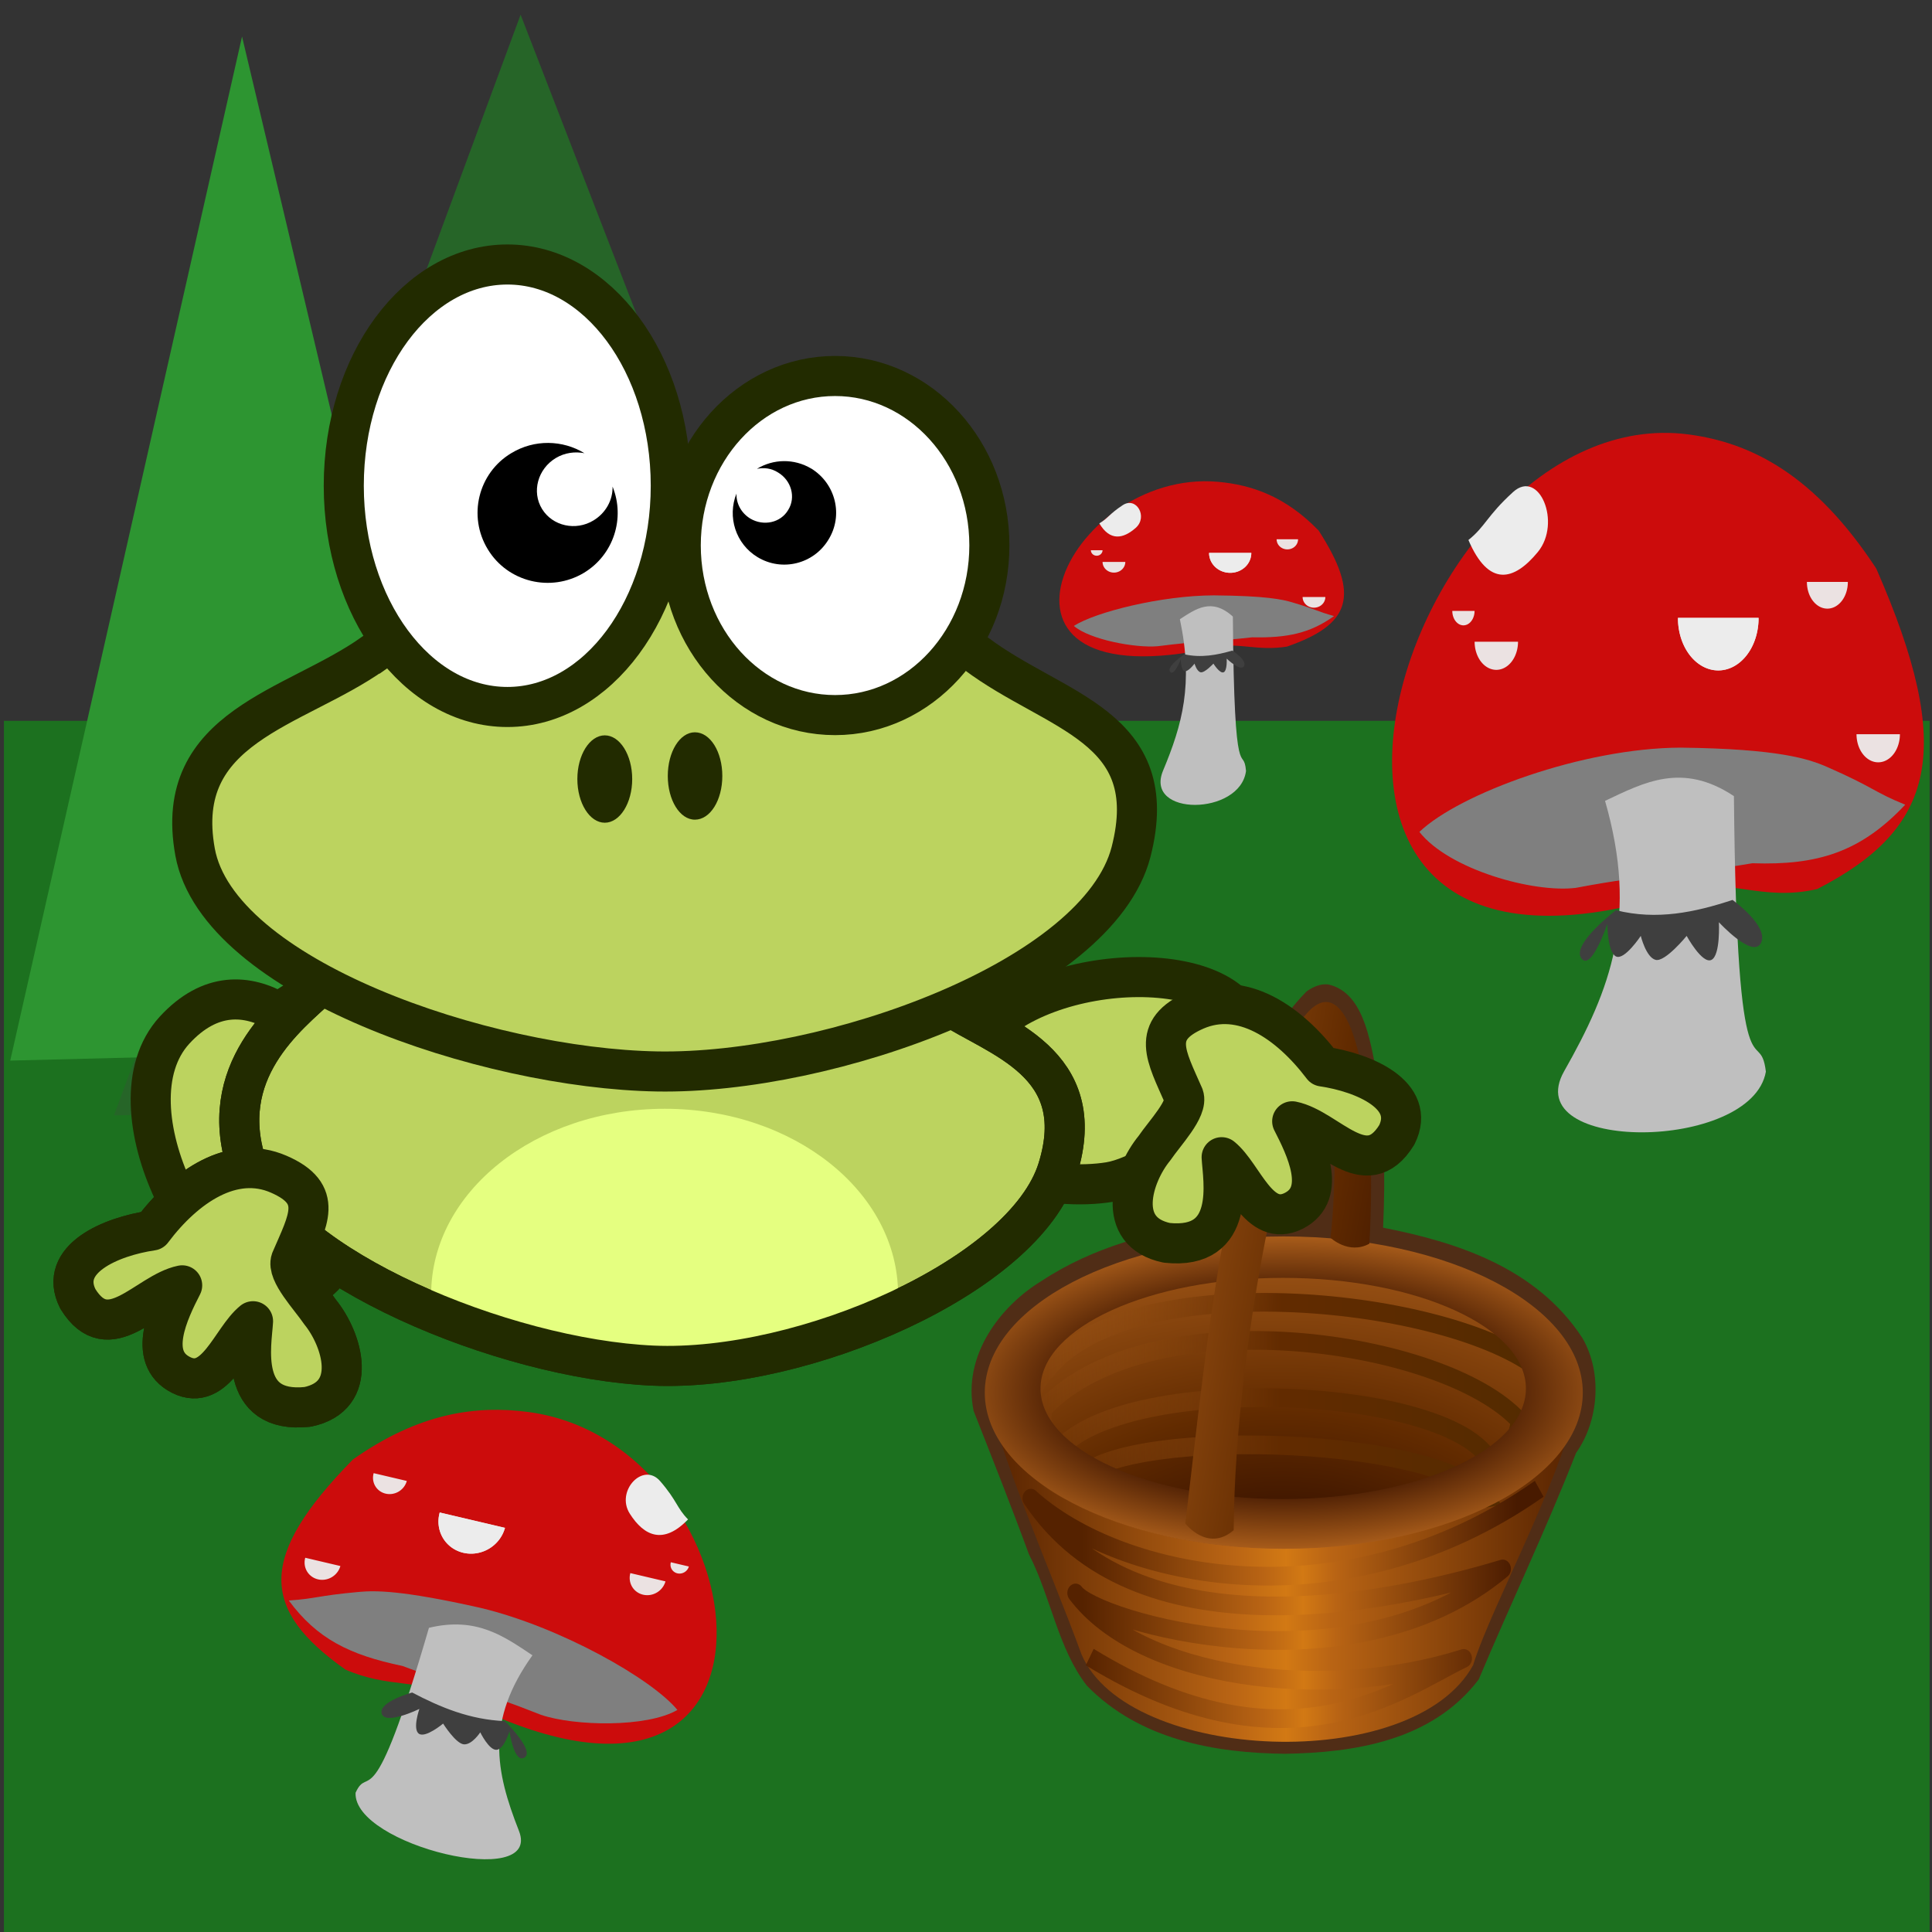
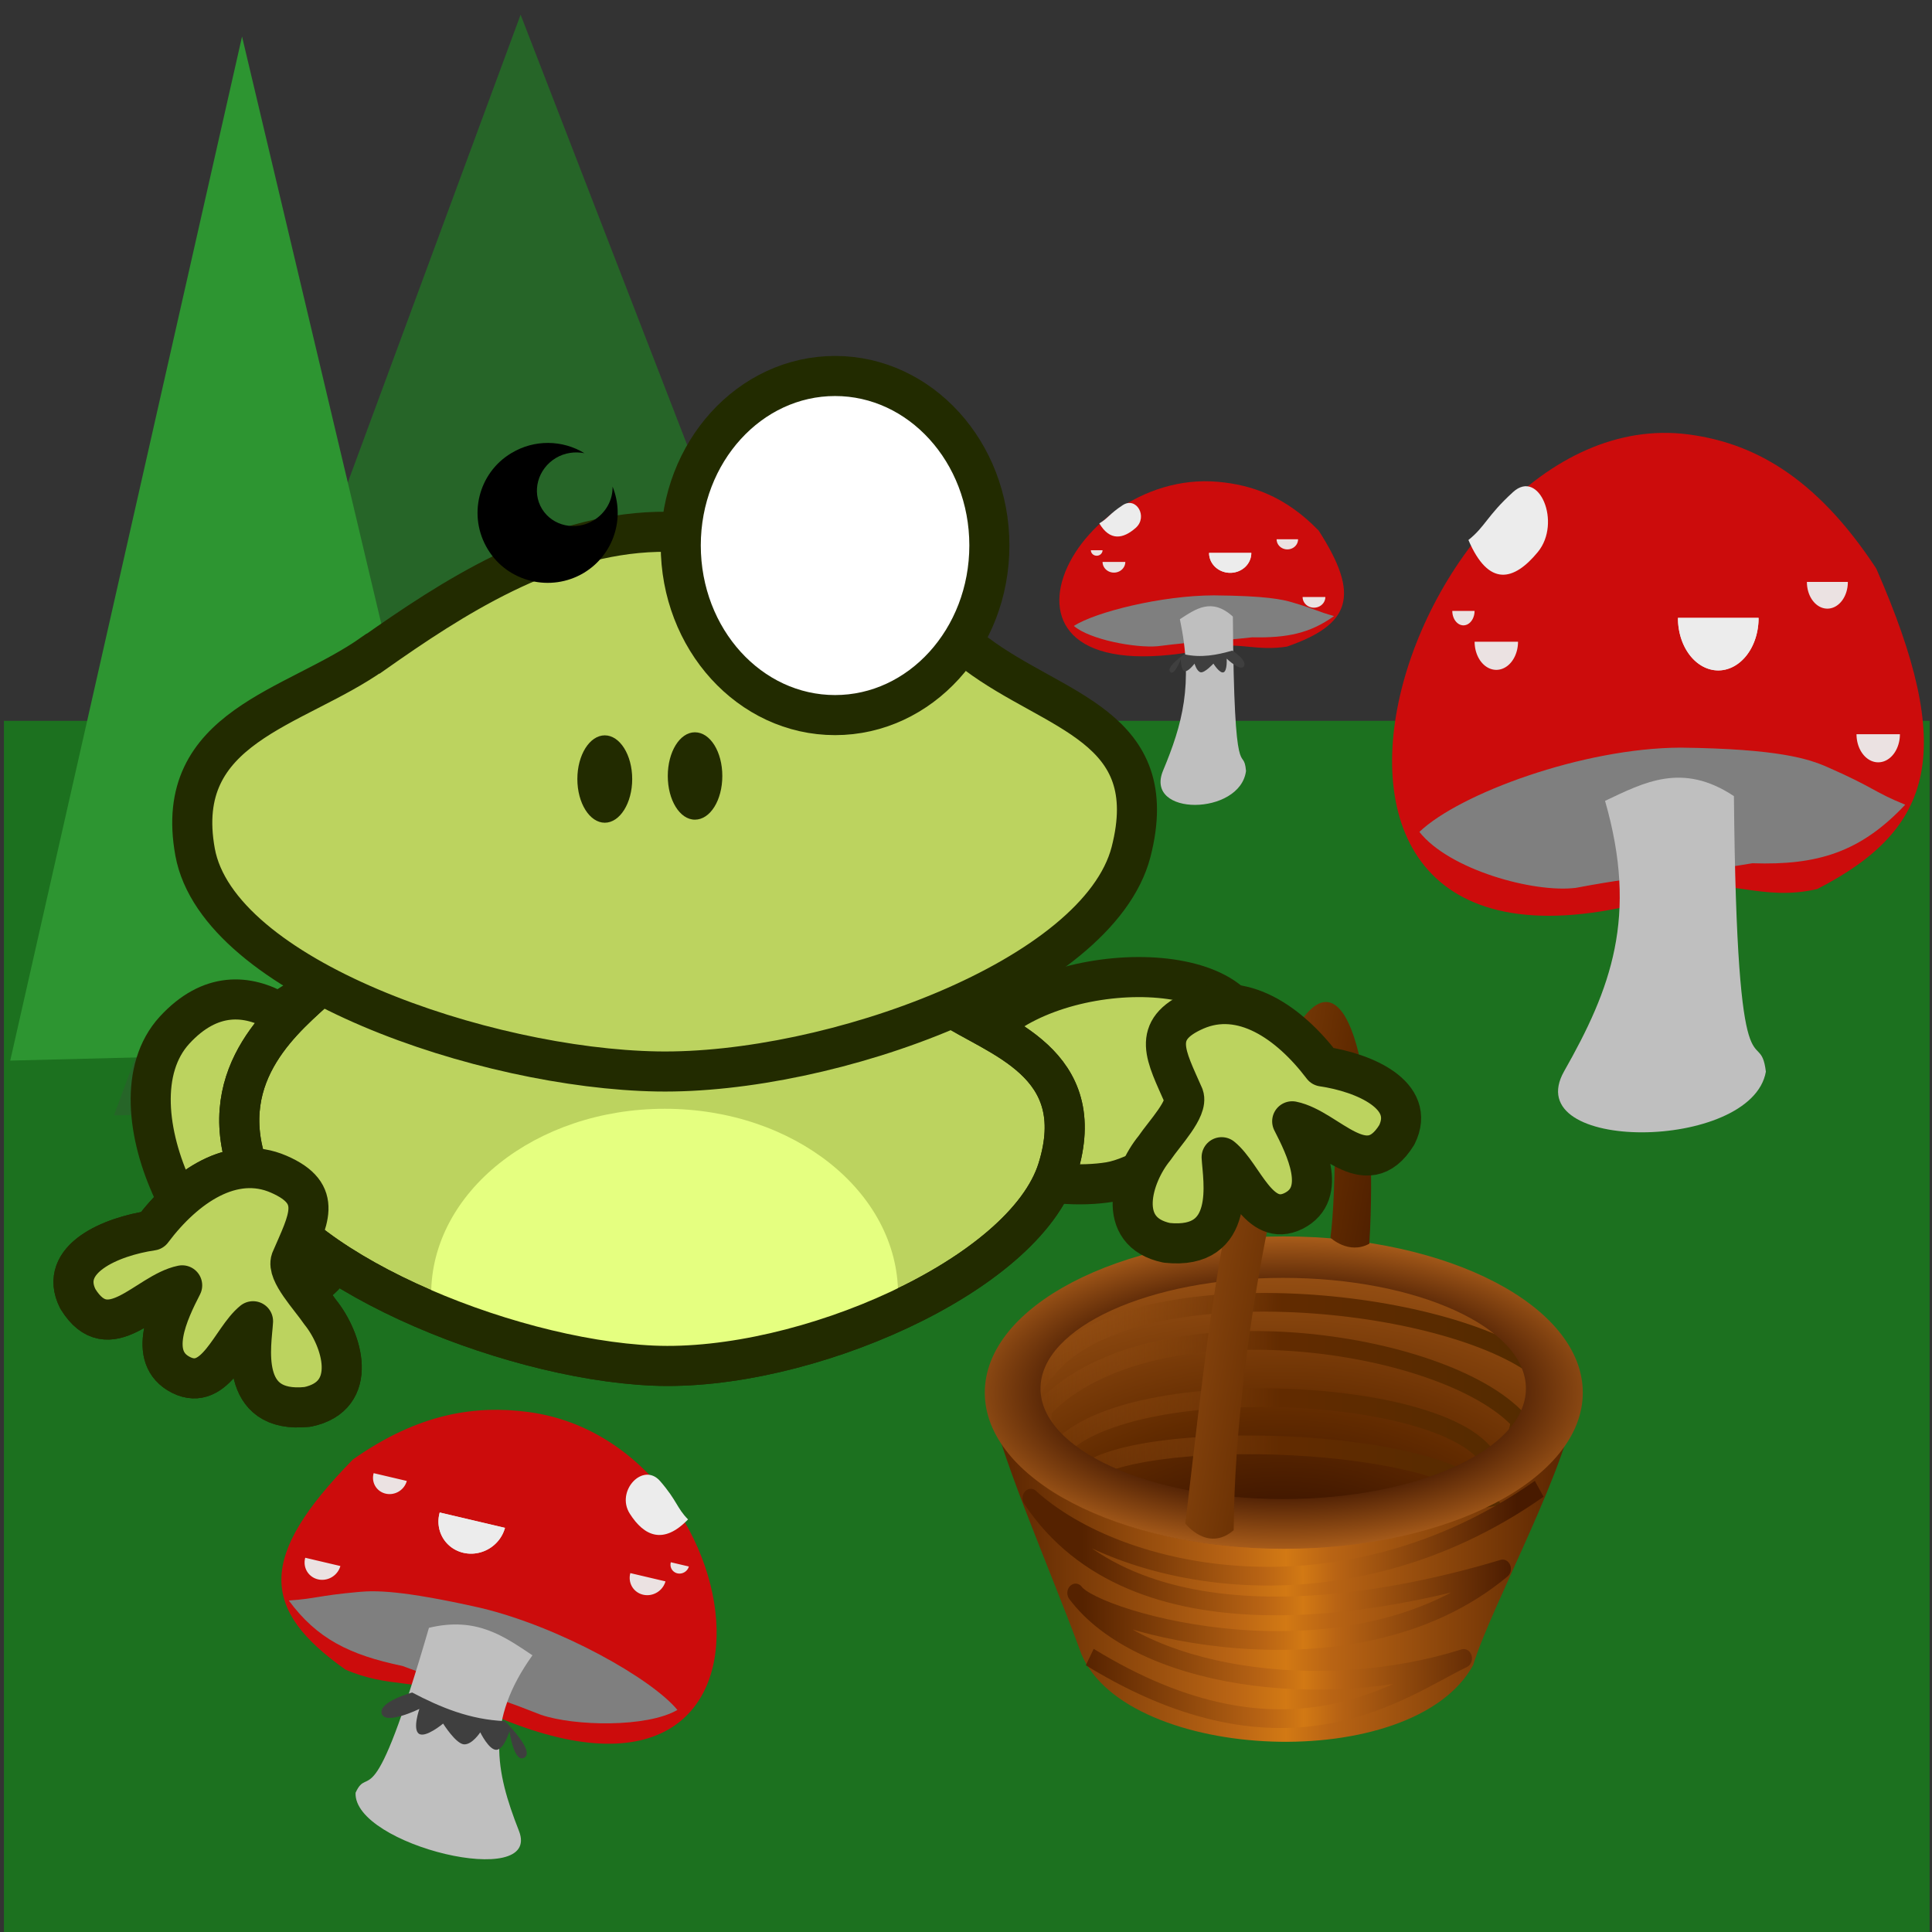
<svg xmlns="http://www.w3.org/2000/svg" xmlns:xlink="http://www.w3.org/1999/xlink" width="27mm" height="27mm" version="1.1" viewBox="0 0 31 31">
  <rect x="0" y="0" width="31" height="31" fill="#333333" stroke="none" />
  <defs>
    <linearGradient id="g-13" x1="275.93" x2="455.14" gradientUnits="userSpaceOnUse">
      <stop stop-color="#520" offset="0" />
      <stop stop-color="#b96414" offset=".418" />
      <stop stop-color="#d27914" offset=".494" />
      <stop stop-color="#b96414" offset=".585" />
      <stop stop-color="#520" offset="1" />
    </linearGradient>
    <radialGradient id="c-8" cx="368.39" cy="528.05" r="88.893" gradientTransform="matrix(1.924,-4.8159e-7,2.9791e-7,1.189,-340.5,-168.37)" gradientUnits="userSpaceOnUse" xlink:href="#a-5" />
    <linearGradient id="a-5">
      <stop stop-color="#1a0000" offset="0" />
      <stop stop-color="#622b00" offset=".513" />
      <stop stop-color="#a85c1a" offset="1" />
    </linearGradient>
    <linearGradient id="f-4" x1="286.79" x2="441.02" gradientUnits="userSpaceOnUse">
      <stop stop-color="#532b00" offset="0" />
      <stop stop-color="#622b00" offset=".513" />
      <stop stop-color="#a85c1a" stop-opacity="0" offset="1" />
    </linearGradient>
    <radialGradient id="b-78" cx="455.35" cy="431.01" r="88.893" gradientTransform="matrix(1.159 0 0 .47 -162.52 198.78)" gradientUnits="userSpaceOnUse">
      <stop offset="0" />
      <stop stop-color="#3e1500" offset=".59" />
      <stop stop-color="#a85c1a" offset="1" />
    </radialGradient>
    <linearGradient id="e-4" x1="289.8" x2="418.57" y1="374.76" y2="350.47" gradientUnits="userSpaceOnUse" xlink:href="#a-5" />
    <linearGradient id="d-1" x1="294.29" x2="426.07" y1="456.49" y2="457.74" gradientUnits="userSpaceOnUse">
      <stop stop-color="#481a00" offset="0" />
      <stop stop-color="#b96414" offset=".418" />
      <stop stop-color="#d27914" offset=".494" />
      <stop stop-color="#b96414" offset=".585" />
      <stop stop-color="#520" offset="1" />
    </linearGradient>
  </defs>
  <rect x=".063" y="11.566" width="30.899" height="19.637" fill="#1c711f" style="paint-order:stroke fill markers" />
  <g transform="matrix(-.053 0 0 .06 39.954 -1.732)">
    <g fill-rule="evenodd">
-       <path d="m351.81 292.12c-10.615 2.02-12.656 14.581-14.656 23.375-2.49 13.707-2.746 27.768-2.031 41.688-22.123 3.819-46.383 10.621-60.312 29.469-6.147 9.301-4.996 22.213 1.892 30.764 9.061 20.487 19.83 40.333 29.452 60.549 14.21 16.557 37.942 19.603 58.625 19.906 21.065-0.195 43.945-3.662 60.031-18.219 8.768-9.973 10.912-23.788 17.531-35.125 5.334-12.844 11.104-25.678 16.75-38.344 3.476-14.891-8.242-28.135-20.5-34.719-15.736-9.189-33.912-13.347-51.875-15.5-5.262-22.03-10.867-46.304-28.438-61.969-1.905-1.21-4.158-2.081-6.469-1.875zm3.094 29.062c5.058 10.525 8.258 22.722 10.125 33.531-3.184-0.605-8.762 1.845-10.45-0.778-0.837-11.261-1.478-22.625-0.206-33.878l0.427 0.904 0.104 0.221z" fill="#502d16" />
      <path d="m276.43 401.29c1.429 17.857 25.803 56.629 31.429 72.857 18.126 29.443 104.64 26.071 118.57-2.857 9.286-22.5 26.429-56.429 28.214-70.357-15-31.429-128.57-38.214-178.21 0.357z" fill="url(#g-13)" />
      <path transform="translate(-2.5,1.429)" d="m456.79 400.4a88.395 40.537 0 1 1-176.79 0 88.395 40.537 0 1 1 176.79 0z" fill="url(#c-8)" stroke="#520" />
    </g>
    <path d="m289.29 394.15c29.643-18.929 122.5-26.429 147.14 0.714 37.5 33.929-135.36 62.857-142.5 13.929 22.5-21.786 111.07-33.214 143.57-3.571 9.643 24.643-119.29 48.929-135.71 16.429 7.143-23.929 131.43-27.5 135.36 2.143-15.357 12.5-96.509 11.563-133.21 5.714 13.929-17.143 115.71-19.286 124.29-3.929" fill="none" stroke="url(#f-4)" stroke-width="5" />
    <path d="m365.17 359.52c-49.968 0-90.504 18.709-90.504 41.768s40.536 41.768 90.504 41.768 90.536-18.709 90.536-41.768-40.568-41.768-90.536-41.768zm0.192 11.078c40.555-1e-5 73.478 13.266 73.478 29.595s-32.923 29.563-73.478 29.563-73.478-13.234-73.478-29.563 32.923-29.595 73.478-29.595z" fill="url(#b-78)" fill-rule="evenodd" />
    <path d="m351.07 359.86c-1.786-11.071-2.324-49.172 1.786-47.857 8.929 2.857 27.098 72.946 27.5 126.07 7.902 5.982 14.643-1.786 14.643-1.786-6.786-49.643-12.857-112.5-36.786-136.43-13.658-13.658-21.654 20.912-18.929 61.607 6.25 3.036 11.786-1.607 11.786-1.607z" fill="url(#e-4)" fill-rule="evenodd" />
    <path d="m287.86 427.01c59.286 36.786 126.79 24.286 153.93 2.5-31.169 41.589-105.91 28.786-142.86 18.929 46.071 33.929 123.21 13.929 129.29 6.429-19.222 22.625-74.402 29.536-117.5 17.5 18.571 7.857 53.214 32.143 113.21-0.357" fill="none" stroke="url(#d-1)" stroke-linejoin="round" stroke-width="5" />
  </g>
  <rect width="31.044" height="31.044" opacity="0" stroke-width=".157" />
  <path transform="matrix(.414 0 0 .632 15.634 13.833)" d="m-17.586-21.515 16.321 27.621-32.081 0.324 7.88-13.972z" fill="#266528" stroke-linecap="square" stroke-linejoin="bevel" stroke-miterlimit="1.2" stroke-width=".685" style="paint-order:stroke fill markers" />
  <path transform="matrix(.236 0 0 .588 8.034 13.237)" d="m-17.586-21.515 16.321 27.621-32.081 0.324 7.88-13.972z" fill="#2d9531" stroke-linecap="square" stroke-linejoin="bevel" stroke-miterlimit="1.2" stroke-width=".685" style="paint-order:stroke fill markers" />
  <g fill="#bcd35f" stroke="#222b00" stroke-width=".643px">
    <path d="m5.573 17.486c-0.382-0.798-1.63-2.196-2.771-0.958-1.137 1.238 0.493 4.242 1.756 4.227 1.262-0.01 1.398-2.476 1.016-3.27z" />
    <path d="m4.471 18.84c-0.735-0.319-1.494 0.189-2.031 0.904-0.663 0.097-1.514 0.459-1.19 1.098 0.498 0.808 1.103-0.102 1.673-0.218-0.213 0.416-0.576 1.156-0.019 1.437 0.556 0.281 0.808-0.58 1.156-0.861-0.019 0.353-0.252 1.494 0.875 1.374 0.837-0.174 0.556-1.083 0.203-1.519-0.164-0.242-0.542-0.634-0.469-0.837 0.276-0.643 0.537-1.059-0.198-1.378z" stroke-linecap="round" stroke-linejoin="round" />
    <path d="m17.802 18.967c-0.875 0.142-2.736-0.076-2.376-1.718 0.358-1.646 3.752-2.037 4.468-0.992 0.717 1.039-1.224 2.567-2.092 2.71z" />
    <path d="m19.186 16.208c0.74-0.319 1.494 0.189 2.036 0.904 0.663 0.097 1.509 0.459 1.19 1.098-0.498 0.808-1.103-0.102-1.678-0.218 0.213 0.416 0.58 1.156 0.024 1.437-0.561 0.281-0.808-0.58-1.156-0.861 0.019 0.353 0.247 1.494-0.88 1.374-0.837-0.174-0.556-1.083-0.198-1.519 0.164-0.242 0.542-0.634 0.469-0.837-0.281-0.643-0.542-1.059 0.193-1.378z" stroke-linecap="round" stroke-linejoin="round" />
    <path d="m5.114 15.832c-0.474 0.45-1.688 1.359-1.132 2.926 0.556 1.562 4.087 3.047 6.495 3.154 2.409 0.106 5.963-1.441 6.495-3.154 0.532-1.712-0.962-2.109-1.751-2.626-1.939-1.112-8.28-1.485-10.113-0.3z" />
  </g>
  <path d="m10.666 17.791c-2.07 0-3.748 1.335-3.748 2.979 0 0.097 0.01 0.193 0.019 0.29 1.161 0.484 2.462 0.803 3.54 0.851 1.195 0.053 2.67-0.3 3.918-0.88 0.01-0.087 0.015-0.174 0.015-0.261 0-1.644-1.673-2.979-3.744-2.979z" fill="#e5ff80" />
  <path d="m5.114 15.832c-0.474 0.45-1.688 1.359-1.132 2.926 0.556 1.562 4.087 3.047 6.495 3.154 2.409 0.106 5.963-1.441 6.495-3.154 0.532-1.712-0.962-2.109-1.751-2.626-1.939-1.112-8.28-1.485-10.113-0.3z" fill="none" stroke="#222b00" stroke-width=".643px" />
  <g>
    <path d="m5.984 10.488c-1.258 0.89-3.221 1.161-2.854 3.183 0.368 2.017 4.653 3.473 7.415 3.521 2.767 0.048 7.076-1.494 7.603-3.521 0.522-2.031-1.219-2.23-2.486-3.183-1.272-0.948-3.376-2.002-5.117-1.954-1.736 0.044-3.299 1.069-4.556 1.954z" fill="#bcd35f" fill-rule="evenodd" stroke="#222b00" stroke-width=".643px" />
    <g>
-       <path d="m10.763 7.794c0 1.959-1.175 3.55-2.621 3.55-1.451 0-2.626-1.591-2.626-3.55 0-1.964 1.175-3.55 2.626-3.55 1.446 0 2.621 1.586 2.621 3.55z" fill="#fff" stroke="#222b00" stroke-linecap="round" stroke-linejoin="round" stroke-width=".643px" />
+       <path d="m10.763 7.794z" fill="#fff" stroke="#222b00" stroke-linecap="round" stroke-linejoin="round" stroke-width=".643px" />
      <path d="m15.875 8.751c0 1.504-1.108 2.723-2.476 2.723-1.369 0-2.476-1.219-2.476-2.723 0-1.499 1.108-2.718 2.476-2.718 1.369 0 2.476 1.219 2.476 2.718z" fill="#fff" stroke="#222b00" stroke-linecap="round" stroke-linejoin="round" stroke-width=".643px" />
      <path d="m8.204 7.271c-0.532 0.319-0.701 1.011-0.377 1.543 0.319 0.527 1.011 0.696 1.543 0.377 0.479-0.29 0.663-0.88 0.459-1.383 0.005 0.213-0.106 0.421-0.305 0.542-0.285 0.174-0.658 0.092-0.827-0.184-0.169-0.276-0.068-0.643 0.222-0.817 0.145-0.087 0.31-0.106 0.459-0.077-0.348-0.213-0.803-0.227-1.175 0z" />
      <path d="m10.144 12.5c0 0.387-0.198 0.701-0.44 0.701-0.242 0-0.44-0.314-0.44-0.701 0-0.387 0.198-0.701 0.44-0.701 0.242 0 0.44 0.314 0.44 0.701z" fill="#222b00" />
      <path d="m11.59 12.451c0 0.387-0.193 0.701-0.44 0.701-0.242 0-0.435-0.314-0.435-0.701 0-0.387 0.193-0.701 0.435-0.701 0.247 0 0.44 0.314 0.44 0.701z" fill="#222b00" />
-       <path d="m13.017 7.518c0.392 0.242 0.518 0.75 0.276 1.141-0.237 0.392-0.745 0.518-1.137 0.281-0.353-0.213-0.488-0.648-0.339-1.02-0.005 0.155 0.073 0.31 0.222 0.401 0.213 0.126 0.488 0.068 0.609-0.14 0.126-0.203 0.048-0.474-0.164-0.6-0.106-0.068-0.227-0.082-0.339-0.058 0.261-0.16 0.595-0.169 0.871-0.005z" />
      <path d="m4.471 18.84c-0.735-0.319-1.494 0.189-2.031 0.904-0.663 0.097-1.514 0.459-1.19 1.098 0.498 0.808 1.103-0.102 1.673-0.218-0.213 0.416-0.576 1.156-0.019 1.437 0.556 0.281 0.808-0.58 1.156-0.861-0.019 0.353-0.252 1.494 0.875 1.374 0.837-0.174 0.556-1.083 0.203-1.519-0.164-0.242-0.542-0.634-0.469-0.837 0.276-0.643 0.537-1.059-0.198-1.378z" fill="#bcd35f" stroke="#222b00" stroke-linecap="round" stroke-linejoin="round" stroke-width=".643px" />
    </g>
  </g>
  <g transform="matrix(.021 0 0 .029 22.347 5.505)">
    <path d="m369.47 124.77c60.699 100.33 45.198 143.74-45.059 177.28-42.503 7.237-69.254-6.822-101.35 0.819-372.08 88.593-214.41-272.94 2.839-252.34 48.231 4.574 96.663 22.424 143.57 74.237z" fill="#cc0c0c" />
    <path d="m20.378 270.46c30.546-21.134 124.75-46.426 199.61-46.629 75.248 0.656 98.006 6.291 111.91 10.693 35.981 11.393 35.305 13.714 59.688 20.888-34.107 26.229-66.823 33.61-116.85 32.389-49.352 6.125-74.928 5.364-134.73 13.605-32.343 2.944-96.954-10.061-119.63-30.947z" fill="#7f7f7f" />
    <path d="m162.23 253.28c25.479 64.094 4.426 104.07-31.222 149.55-35.648 45.481 143.32 44.698 154.11 0.292-4.658-27.813-22.149 24.2-24.417-152.46-39.468-18.975-68.72-7.549-98.471 2.624z" fill="#bfbfbf" />
    <g fill="#ececec">
      <path d="m57.842 108.95c12.916-7.44 14.17-13.399 34.105-26.526 19.936-13.128 37.245 17.044 18.947 33.158-18.297 16.114-37.579 19.579-53.053-6.632z" />
      <path d="m279.53 152.05a30.79 28.895 0 1 1-61.579 0" opacity=".95" />
      <path d="m279.53 152.05a30.79 28.895 0 1 1-61.579 0" opacity=".95" />
      <path d="m95.737 165.24a16.579 15.559 0 1 1-33.158 0" opacity=".95" />
      <path d="m387.53 216.4a16.579 15.559 0 1 1-33.158 0" opacity=".95" />
      <path d="m62.532 148.19a8.503 7.98 0 1 1-17.006 0" opacity=".95" />
      <path d="m347.74 132.14a15.632 14.67 0 1 1-31.263 0" opacity=".95" />
    </g>
-     <path d="m170.58 313.79c31.195 5.658 60.361 1.173 89.053-5.684 0 0 27.878 14.455 21.79 23.684-6.089 9.229-32.21-11.368-32.21-11.368s1.327 18.307-5.684 20.842c-7.011 2.535-18.947-13.263-18.947-13.263s-16.363 14.564-23.684 13.263c-7.321-1.301-11.368-13.263-11.368-13.263s-12.458 13.654-18.947 11.368c-6.489-2.286-6.632-18-6.632-18s-12.33 26.699-19.895 18.947c-7.565-7.752 26.526-26.526 26.526-26.526z" fill="#3f3f3f" />
  </g>
  <g transform="matrix(-.017 -.004 -.005 .018 12.568 22.65)">
    <path d="m369.47 124.77c60.699 100.33 45.198 143.74-45.059 177.28-42.503 7.237-69.254-6.822-101.35 0.819-372.08 88.593-214.41-272.94 2.839-252.34 48.231 4.574 96.663 22.424 143.57 74.237z" fill="#cc0c0c" />
    <path d="m20.378 270.46c30.546-21.134 124.75-46.426 199.61-46.629 75.248 0.656 98.006 6.291 111.91 10.693 35.981 11.393 35.305 13.714 59.688 20.888-34.107 26.229-66.823 33.61-116.85 32.389-49.352 6.125-74.928 5.364-134.73 13.605-32.343 2.944-96.954-10.061-119.63-30.947z" fill="#7f7f7f" />
    <path d="m162.23 253.28c25.479 64.094 4.426 104.07-31.222 149.55-35.648 45.481 143.32 44.698 154.11 0.292-4.658-27.813-22.149 24.2-24.417-152.46-39.468-18.975-68.72-7.549-98.471 2.624z" fill="#bfbfbf" />
    <g fill="#ececec">
      <path d="m57.842 108.95c12.916-7.44 14.17-13.399 34.105-26.526 19.936-13.128 37.245 17.044 18.947 33.158-18.297 16.114-37.579 19.579-53.053-6.632z" />
      <path d="m279.53 152.05a30.79 28.895 0 1 1-61.579 0" opacity=".95" />
      <path d="m279.53 152.05a30.79 28.895 0 1 1-61.579 0" opacity=".95" />
      <path d="m95.737 165.24a16.579 15.559 0 1 1-33.158 0" opacity=".95" />
      <path d="m387.53 216.4a16.579 15.559 0 1 1-33.158 0" opacity=".95" />
      <path d="m62.532 148.19a8.503 7.98 0 1 1-17.006 0" opacity=".95" />
      <path d="m347.74 132.14a15.632 14.67 0 1 1-31.263 0" opacity=".95" />
    </g>
    <path d="m170.58 313.79c31.195 5.658 60.361 1.173 89.053-5.684 0 0 27.878 14.455 21.79 23.684-6.089 9.229-32.21-11.368-32.21-11.368s1.327 18.307-5.684 20.842c-7.011 2.535-18.947-13.263-18.947-13.263s-16.363 14.564-23.684 13.263c-7.321-1.301-11.368-13.263-11.368-13.263s-12.458 13.654-18.947 11.368c-6.489-2.286-6.632-18-6.632-18s-12.33 26.699-19.895 18.947c-7.565-7.752 26.526-26.526 26.526-26.526z" fill="#3f3f3f" />
  </g>
  <path d="m21.157 8.511c0.682 1.055 0.508 1.511-0.507 1.864-0.478 0.076-0.779-0.072-1.139 0.009-4.183 0.932-2.411-2.87 0.032-2.653 0.542 0.048 1.087 0.236 1.614 0.781z" fill="#cc0c0c" stroke-width=".011" />
  <path d="m17.232 10.043c0.343-0.222 1.403-0.488 2.244-0.49 0.846 0.007 1.102 0.066 1.258 0.112 0.405 0.12 0.397 0.144 0.671 0.22-0.383 0.276-0.751 0.353-1.314 0.341-0.555 0.064-0.842 0.056-1.515 0.143-0.364 0.031-1.09-0.106-1.345-0.325z" fill="#7f7f7f" stroke-width=".011" />
  <path d="m18.932 9.936c0.22 1.041 0.038 1.691-0.27 2.429-0.308 0.739 1.238 0.726 1.331 0.005-0.04-0.452-0.191 0.393-0.211-2.477-0.341-0.308-0.594-0.123-0.851 0.043z" fill="#bfbfbf" stroke-width=".012" />
  <g transform="matrix(.011 0 0 .011 17.003 7.199)" fill="#ececec">
    <path d="m57.842 108.95c12.916-7.44 14.17-13.399 34.105-26.526 19.936-13.128 37.245 17.044 18.947 33.158-18.297 16.114-37.579 19.579-53.053-6.632z" />
    <path d="m279.53 152.05a30.79 28.895 0 1 1-61.579 0" opacity=".95" />
    <path d="m279.53 152.05a30.79 28.895 0 1 1-61.579 0" opacity=".95" />
    <path d="m95.737 165.24a16.579 15.559 0 1 1-33.158 0" opacity=".95" />
    <path d="m387.53 216.4a16.579 15.559 0 1 1-33.158 0" opacity=".95" />
    <path d="m62.532 148.19a8.503 7.98 0 1 1-17.006 0" opacity=".95" />
    <path d="m347.74 132.14a15.632 14.67 0 1 1-31.263 0" opacity=".95" />
  </g>
  <path d="m19.004 10.499c0.269 0.059 0.521 0.012 0.769-0.06 0 0 0.241 0.152 0.188 0.249-0.053 0.097-0.278-0.12-0.278-0.12s0.011 0.193-0.049 0.219c-0.061 0.027-0.164-0.139-0.164-0.139s-0.141 0.153-0.205 0.139c-0.063-0.014-0.098-0.139-0.098-0.139s-0.108 0.144-0.164 0.12c-0.056-0.024-0.057-0.189-0.057-0.189s-0.107 0.281-0.172 0.199c-0.065-0.082 0.229-0.279 0.229-0.279z" fill="#3f3f3f" stroke-width=".01" />
</svg>